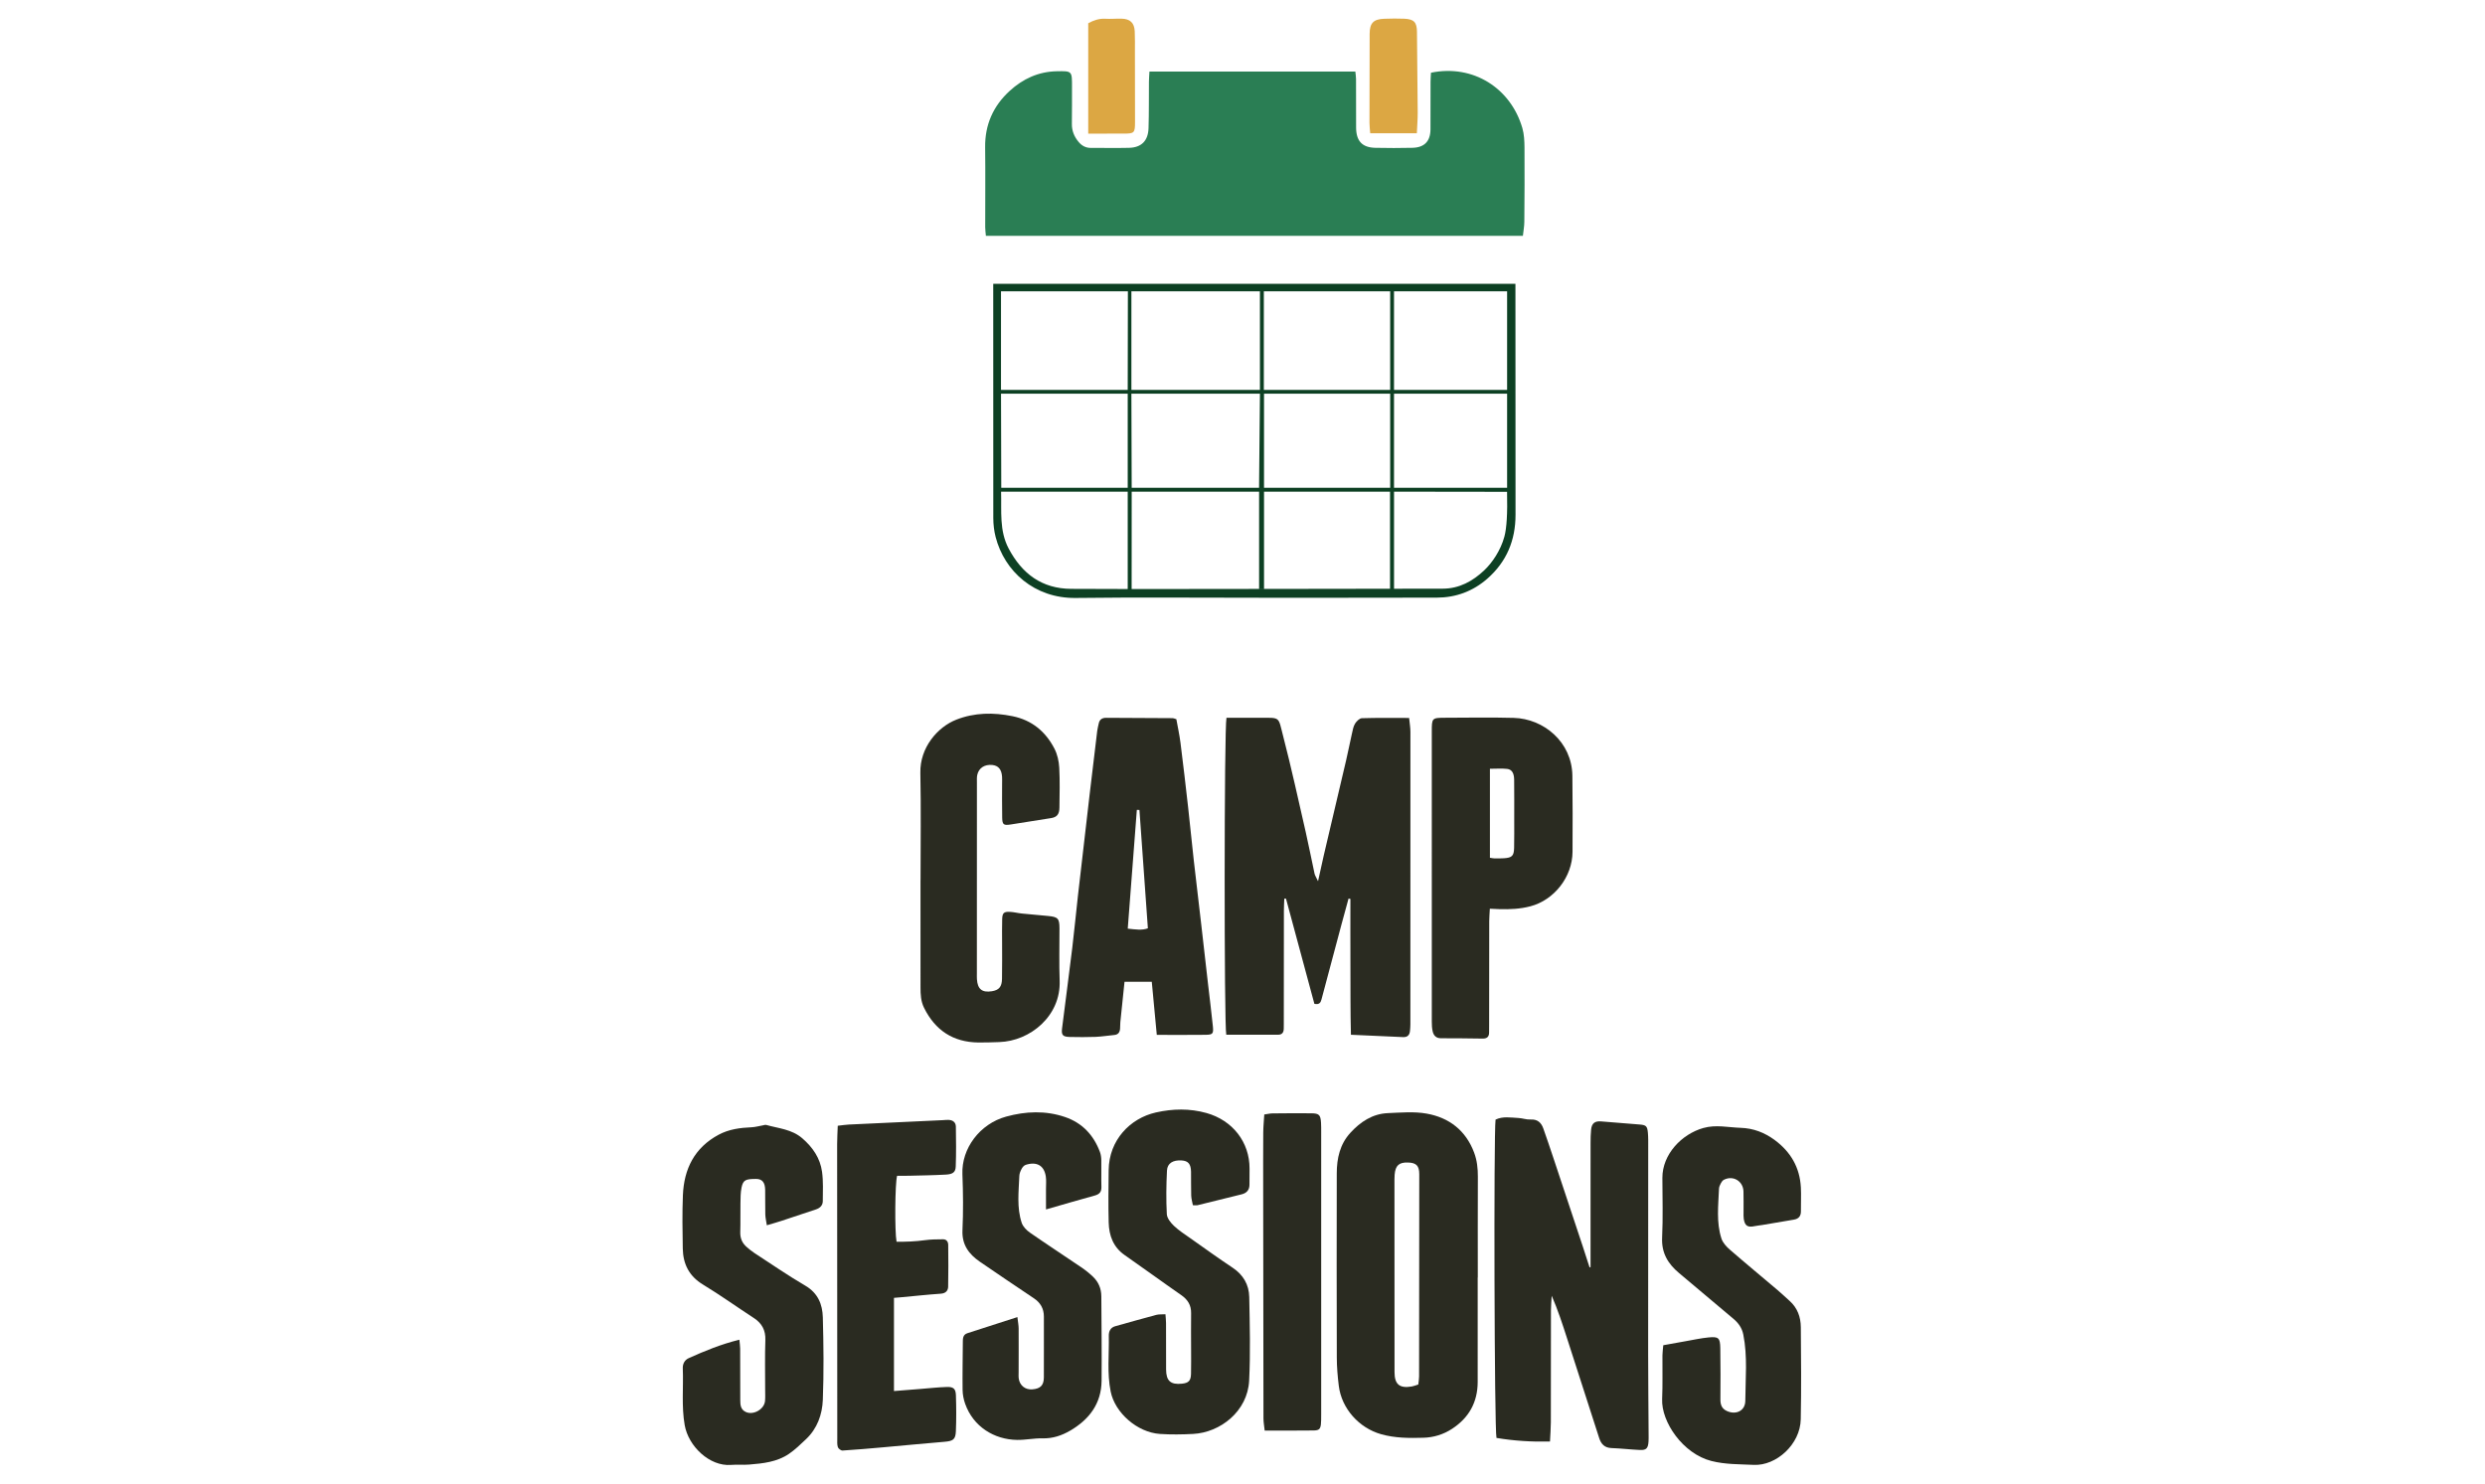
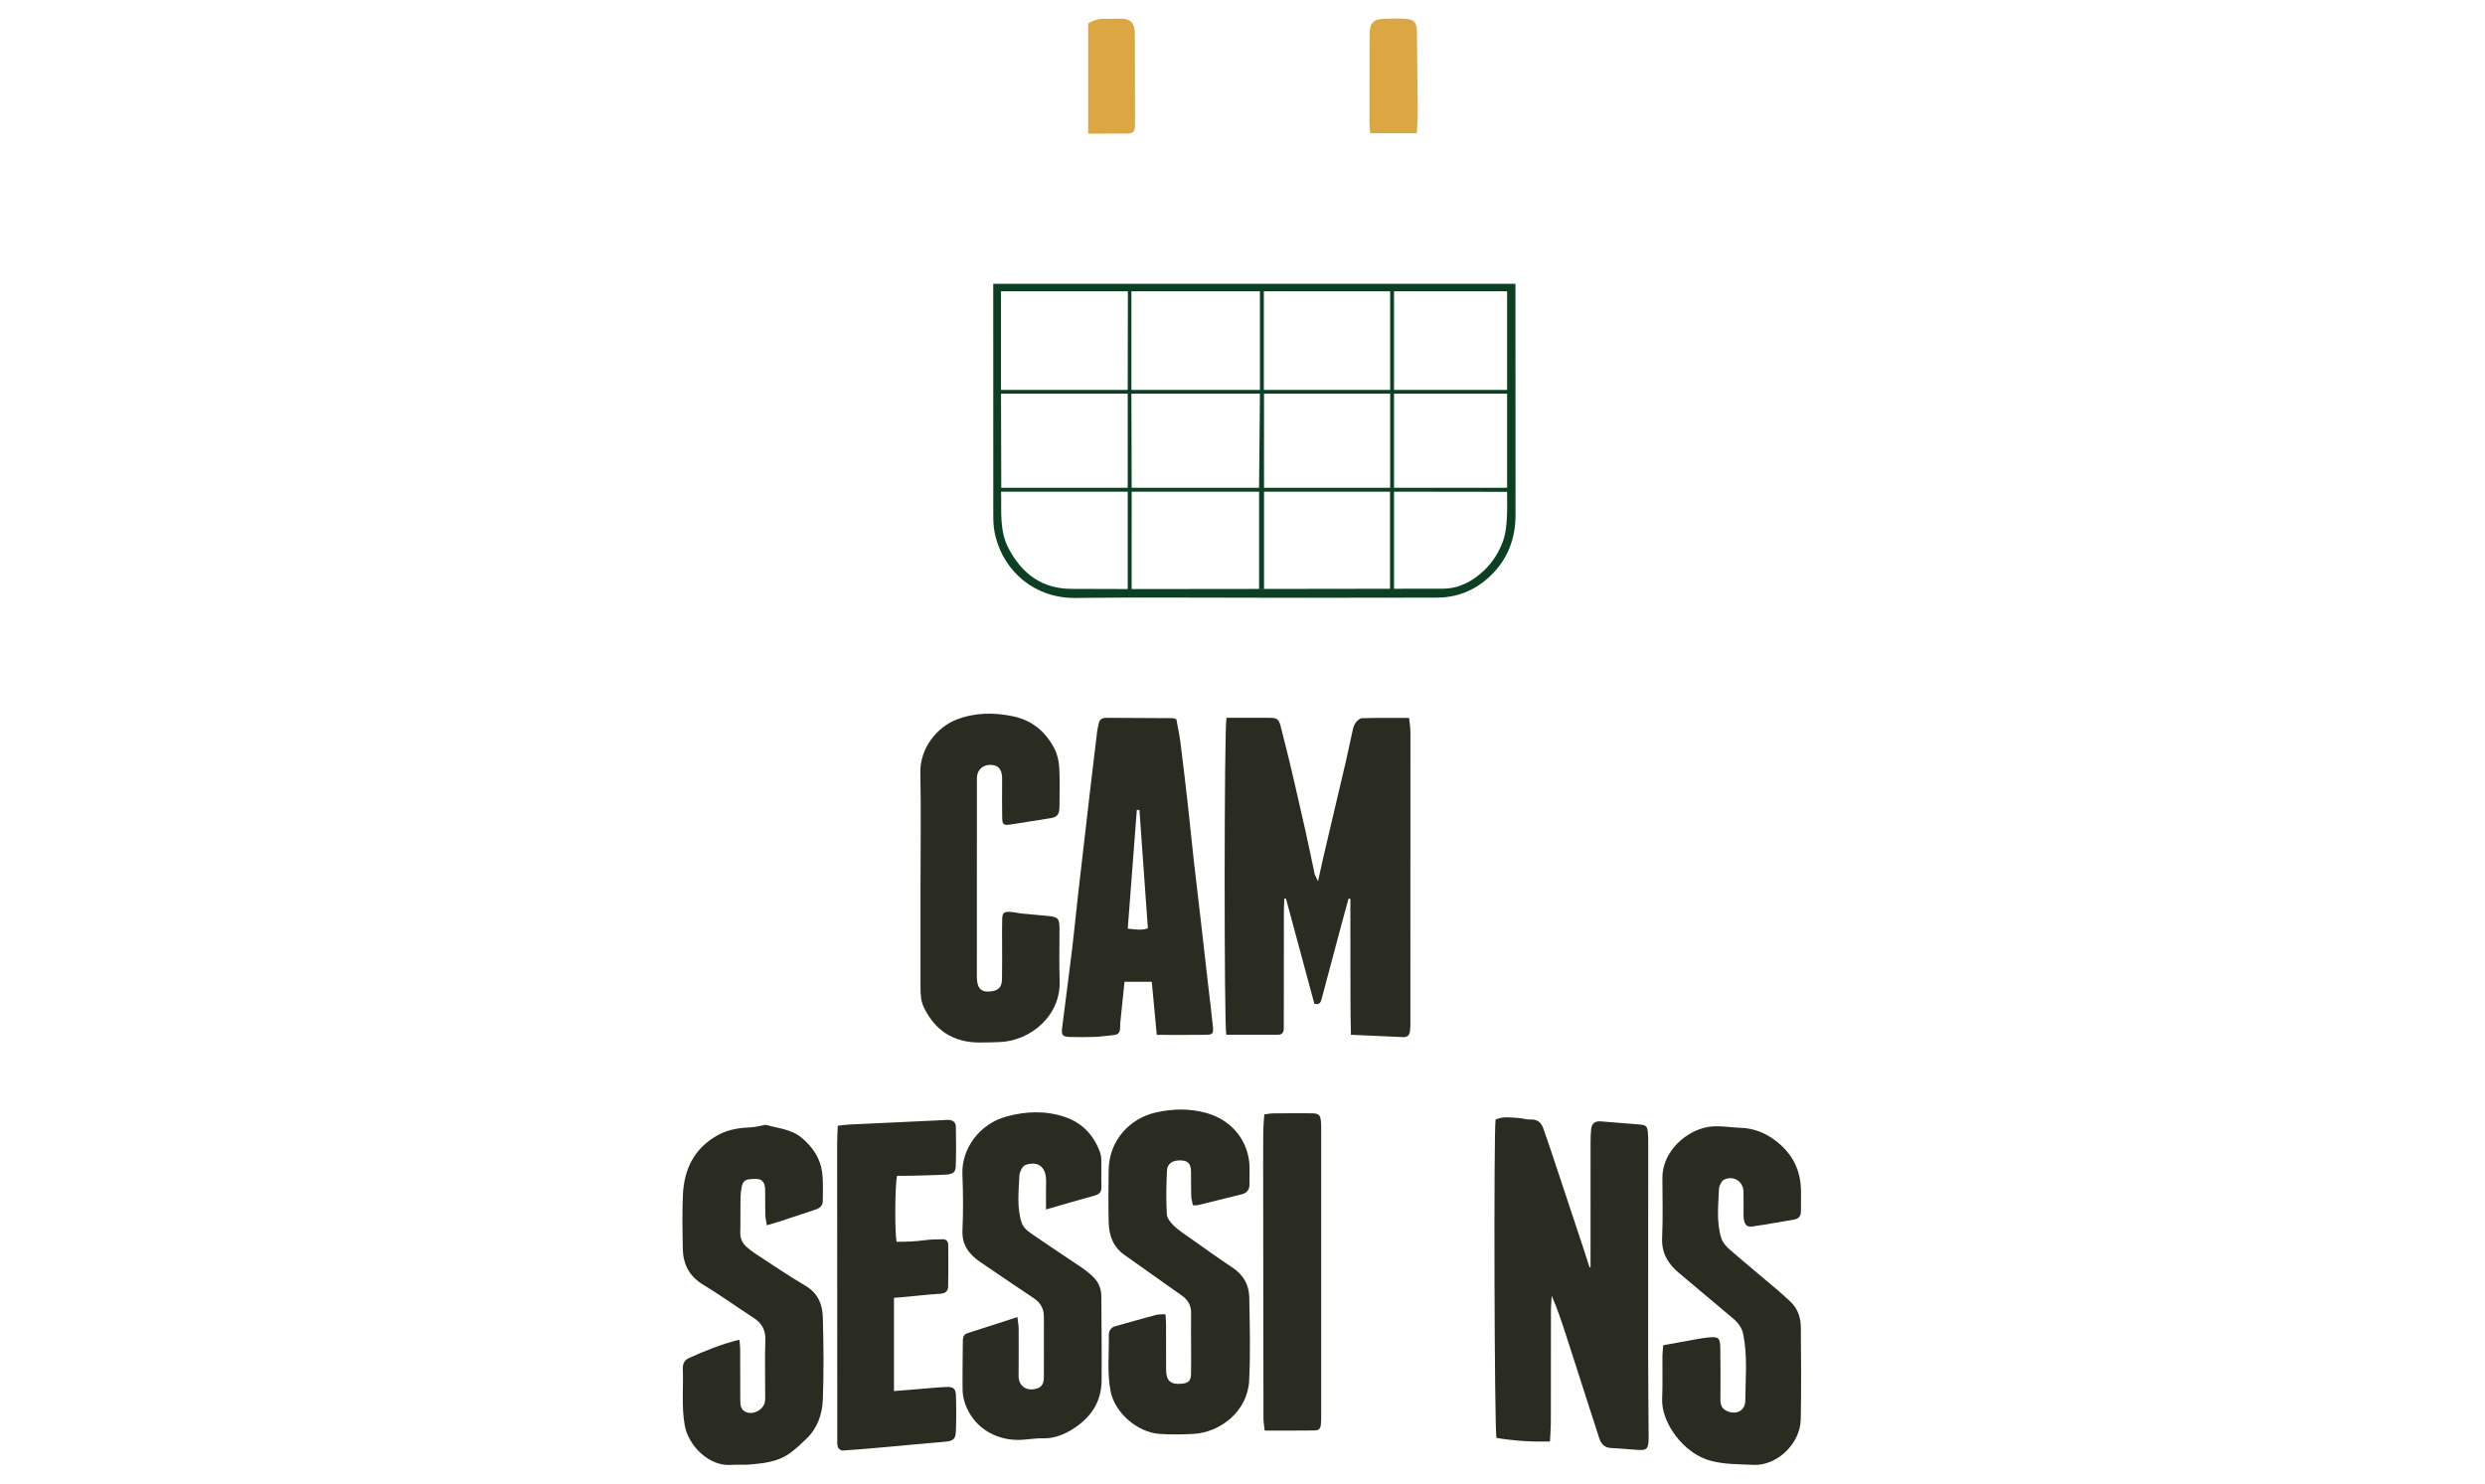
<svg xmlns="http://www.w3.org/2000/svg" width="670px" height="400px" viewBox="0 0 670 400" version="1.1">
  <title>icon-camp-sessions</title>
  <g id="icon-camp-sessions" stroke="none" stroke-width="1" fill="none" fill-rule="evenodd">
    <g id="Group-54" transform="translate(184, 5)">
-       <path d="M81.813,58.588 C81.743,57.742 81.63,57 81.629,56.258 C81.619,49.086 81.7,41.913 81.61,34.742 C81.532,28.634 83.776,23.586 88.223,19.514 C91.789,16.25 95.972,14.316 100.892,14.214 C105.047,14.128 105.044,14.128 105.031,18.388 C105.02,21.718 105.049,25.048 104.997,28.377 C104.967,30.278 105.638,31.876 106.83,33.29 C107.695,34.316 108.765,34.895 110.168,34.881 C113.583,34.847 117,34.948 120.413,34.859 C123.757,34.771 125.558,32.972 125.665,29.534 C125.796,25.355 125.737,21.169 125.774,16.986 C125.782,16.152 125.856,15.319 125.91,14.301 L181.423,14.301 C181.49,14.98 181.607,15.633 181.61,16.287 C181.629,20.641 181.614,24.996 181.629,29.35 C181.641,33.022 183.255,34.778 186.831,34.856 C190.159,34.929 193.492,34.93 196.82,34.85 C200.051,34.771 201.657,33.094 201.682,29.883 C201.714,25.614 201.686,21.345 201.7,17.076 C201.703,16.239 201.776,15.403 201.815,14.606 C213.223,12.265 223.331,18.8 226.448,29.506 C226.941,31.197 227.019,33.051 227.032,34.831 C227.081,41.491 227.042,48.151 226.986,54.811 C226.976,56.055 226.737,57.298 226.599,58.588 L81.813,58.588 Z" id="Fill-4" fill="#2A7E54" />
      <path d="M195.925,188.579 C196.061,189.977 196.272,191.142 196.273,192.307 C196.285,218.609 196.276,244.91 196.264,271.212 C196.264,271.807 196.214,272.405 196.154,272.999 C196.043,274.11 195.453,274.684 194.295,274.63 C189.727,274.419 185.159,274.217 180.235,273.996 C180.073,267.735 180.13,261.617 180.1,255.503 C180.07,249.459 180.093,243.416 180.093,237.373 L179.592,237.277 C178.956,239.605 178.31,241.929 177.687,244.259 C175.884,251.001 174.091,257.746 172.291,264.489 C172.078,265.29 171.738,265.951 170.38,265.66 C167.855,256.304 165.29,246.798 162.725,237.292 C162.573,237.295 162.421,237.297 162.269,237.299 C162.231,238.401 162.163,239.504 162.161,240.606 C162.147,250.767 162.144,260.928 162.136,271.089 C162.136,271.516 162.128,271.943 162.122,272.37 C162.107,273.377 161.676,273.99 160.593,273.99 C155.917,273.989 151.24,273.99 146.624,273.99 C146.027,271.549 146.047,191.137 146.682,188.531 C149.63,188.531 152.678,188.528 155.726,188.532 C161.294,188.538 160.578,188.137 161.955,193.456 C164.176,202.028 166.062,210.687 168.039,219.321 C168.893,223.05 169.608,226.811 170.423,230.549 C170.536,231.065 170.867,231.534 171.367,232.6 C171.968,229.881 172.412,227.765 172.905,225.661 C174.909,217.111 176.938,208.568 178.935,200.017 C179.497,197.612 179.962,195.184 180.51,192.775 C180.717,191.863 180.877,190.879 181.349,190.106 C181.744,189.462 182.552,188.666 183.198,188.646 C187.364,188.515 191.535,188.579 195.925,188.579" id="Fill-6" fill="#2A2B21" />
      <path d="M244.839,336.618 C244.839,325.46 244.835,314.301 244.845,303.143 C244.846,301.949 244.876,300.75 244.992,299.563 C245.159,297.855 246.008,297.217 247.708,297.36 C251.099,297.643 254.49,297.926 257.883,298.18 C259.789,298.322 260.132,298.558 260.3,300.41 C260.415,301.682 260.388,302.969 260.388,304.25 C260.383,322.784 260.36,341.318 260.371,359.852 C260.375,367.196 260.453,374.54 260.495,381.883 C260.499,382.481 260.508,383.081 260.47,383.677 C260.352,385.498 259.873,386.029 258.138,385.949 C255.583,385.832 253.036,385.528 250.481,385.434 C248.635,385.366 247.692,384.361 247.176,382.759 C244.27,373.752 241.372,364.743 238.47,355.735 C237.25,351.948 236.025,348.163 234.37,344.374 C234.298,345.66 234.165,346.946 234.163,348.233 C234.144,358.311 234.16,368.39 234.137,378.468 C234.133,380.14 233.99,381.813 233.903,383.677 C228.797,383.78 224.084,383.473 219.479,382.698 C218.911,380.597 218.714,300.809 219.228,296.878 C221.183,295.925 223.311,296.336 225.392,296.437 C226.483,296.49 227.574,296.912 228.646,296.848 C230.523,296.737 231.538,297.668 232.105,299.26 C233.047,301.908 233.942,304.574 234.831,307.241 C237.471,315.164 240.102,323.091 242.729,331.019 C243.36,332.922 243.966,334.832 244.583,336.738 C244.668,336.698 244.754,336.658 244.839,336.618" id="Fill-8" fill="#2A2B21" />
-       <path d="M198.396,368.302 C198.482,367.479 198.611,366.811 198.611,366.142 C198.638,347.961 198.657,329.778 198.658,311.597 C198.659,309.297 197.85,308.513 195.605,308.445 C193.194,308.371 192.222,309.255 192.019,311.718 C191.984,312.143 191.971,312.571 191.971,312.997 C191.973,330.325 191.968,347.653 191.991,364.982 C191.996,368.303 193.38,369.398 196.686,368.82 C197.184,368.733 197.66,368.529 198.396,368.302 L198.396,368.302 Z M214.412,339.426 C214.412,348.817 214.419,358.208 214.409,367.599 C214.404,373.068 212.053,377.281 207.49,380.252 C205.157,381.772 202.54,382.572 199.782,382.652 C195.951,382.763 192.132,382.765 188.361,381.696 C182.43,380.013 177.717,374.812 176.959,368.639 C176.649,366.116 176.433,363.563 176.426,361.023 C176.379,344.461 176.378,327.899 176.416,311.337 C176.425,307.334 177.257,303.518 180.071,300.448 C182.792,297.479 186.03,295.303 190.182,295.127 C193.668,294.98 197.253,294.651 200.643,295.254 C206.701,296.33 211.196,299.778 213.443,305.754 C214.237,307.868 214.467,310.033 214.457,312.278 C214.416,321.327 214.44,330.376 214.44,339.426 L214.412,339.426 Z" id="Fill-10" fill="#2A2B21" />
      <path d="M123.211,213.384 C122.978,213.377 122.745,213.371 122.511,213.363 C121.698,224 120.884,234.637 120.062,245.384 C122.15,245.602 123.878,245.896 125.486,245.296 C124.721,234.562 123.966,223.973 123.211,213.384 M127.889,274.028 C127.424,269.099 126.994,264.537 126.54,259.718 L119.19,259.718 C118.811,263.357 118.429,266.968 118.064,270.581 C118.004,271.175 118.044,271.778 117.992,272.372 C117.908,273.323 117.496,273.967 116.432,274.061 C114.745,274.21 113.066,274.5 111.376,274.567 C109.073,274.659 106.763,274.636 104.458,274.591 C102.55,274.554 102.126,274.091 102.35,272.29 C103.257,265.02 104.229,257.758 105.112,250.484 C105.676,245.832 106.103,241.162 106.632,236.505 C107.671,227.362 108.732,218.222 109.798,209.082 C110.459,203.412 111.141,197.743 111.83,192.076 C111.912,191.402 112.104,190.742 112.237,190.075 C112.46,188.967 113.171,188.534 114.256,188.54 C120.234,188.574 126.212,188.595 132.19,188.633 C132.432,188.635 132.672,188.769 133.168,188.918 C133.534,190.979 134.008,193.123 134.284,195.292 C135.013,201.04 135.678,206.797 136.327,212.554 C136.871,217.378 137.33,222.212 137.872,227.036 C138.517,232.789 139.216,238.536 139.88,244.287 C140.485,249.527 141.071,254.77 141.672,260.011 C142.118,263.902 142.615,267.788 143.009,271.685 C143.216,273.73 143.002,273.985 141.028,274.011 C136.777,274.067 132.524,274.028 127.889,274.028" id="Fill-12" fill="#2A2B21" />
      <path d="M22.753,325.365 C22.587,324.243 22.363,323.349 22.339,322.45 C22.28,320.231 22.344,318.009 22.3,315.79 C22.262,313.835 21.512,312.863 19.845,312.87 C17.109,312.883 16.375,313.09 15.94,315.166 C15.645,316.57 15.666,318.05 15.639,319.498 C15.592,322.059 15.671,324.623 15.59,327.183 C15.537,328.856 16.105,330.185 17.349,331.247 C17.996,331.799 18.651,332.355 19.362,332.818 C23.933,335.795 28.431,338.9 33.135,341.654 C36.522,343.637 37.754,346.678 37.849,350.166 C38.052,357.59 38.135,365.032 37.847,372.45 C37.694,376.382 36.349,380.161 33.336,383.021 C31.858,384.423 30.376,385.866 28.702,387.006 C25.495,389.189 21.719,389.581 17.973,389.884 C16.36,390.014 14.722,389.846 13.109,389.973 C7.328,390.43 1.611,384.961 0.609,379.254 C-0.288,374.144 0.301,369.04 0.092,363.939 C0.042,362.714 0.613,361.68 1.672,361.203 C6.007,359.247 10.404,357.438 15.35,356.22 C15.438,357.178 15.559,357.894 15.562,358.612 C15.586,363.223 15.586,367.835 15.59,372.446 C15.591,373.761 15.657,375.04 17.077,375.702 C19.115,376.653 22.066,374.987 22.266,372.729 C22.356,371.712 22.297,370.681 22.299,369.656 C22.305,365.216 22.199,360.771 22.354,356.336 C22.448,353.638 21.412,351.782 19.219,350.352 C14.648,347.371 10.205,344.184 5.542,341.357 C1.785,339.079 0.164,335.808 0.089,331.639 C0.004,326.858 -0.072,322.069 0.12,317.294 C0.405,310.184 3.237,304.449 9.753,300.952 C12.528,299.462 15.547,299.072 18.639,298.939 C19.637,298.896 20.624,298.607 21.617,298.438 C21.948,298.381 22.315,298.232 22.612,298.316 C25.932,299.254 29.472,299.465 32.302,301.904 C35.145,304.355 37.134,307.272 37.639,310.952 C37.995,313.547 37.853,316.218 37.839,318.854 C37.832,319.988 37.106,320.717 36.025,321.076 C32.884,322.119 29.749,323.177 26.605,324.209 C25.484,324.578 24.344,324.889 22.753,325.365" id="Fill-14" fill="#2A2B21" />
      <path d="M264.45,357.709 C266.579,357.324 268.568,356.955 270.561,356.606 C272.571,356.255 274.573,355.814 276.598,355.61 C279.343,355.333 279.773,355.705 279.824,358.479 C279.907,363.089 279.879,367.701 279.852,372.312 C279.844,373.713 280.203,374.799 281.573,375.434 C284.044,376.579 286.55,375.402 286.565,372.69 C286.599,366.734 287.209,360.749 286.023,354.819 C285.664,353.025 284.693,351.703 283.363,350.58 C278.477,346.454 273.579,342.339 268.68,338.228 C265.723,335.747 263.947,332.842 264.137,328.725 C264.386,323.357 264.227,317.969 264.208,312.59 C264.185,306.214 269.433,300.78 275.237,299.139 C278.667,298.17 281.943,298.983 285.296,299.089 C288.758,299.198 291.769,300.366 294.511,302.396 C298.802,305.572 301.255,309.779 301.544,315.137 C301.659,317.266 301.53,319.406 301.561,321.54 C301.581,322.873 300.968,323.623 299.678,323.843 C296.835,324.33 293.992,324.813 291.147,325.29 C290.477,325.403 289.794,325.449 289.131,325.591 C287.207,326.003 286.45,325.543 286.15,323.658 C286.057,323.073 286.095,322.466 286.093,321.868 C286.084,319.99 286.128,318.11 286.072,316.233 C285.988,313.436 283.237,311.819 280.769,313.112 C280.428,313.291 280.156,313.692 279.968,314.051 C279.733,314.499 279.492,315.006 279.473,315.495 C279.297,319.999 278.708,324.549 280.13,328.941 C280.496,330.072 281.462,331.126 282.394,331.936 C286.644,335.627 290.986,339.211 295.28,342.852 C296.386,343.789 297.433,344.795 298.515,345.76 C300.631,347.646 301.509,350.124 301.533,352.834 C301.607,361.116 301.681,369.401 301.513,377.68 C301.376,384.459 294.89,390.255 288.835,389.964 C285.007,389.78 281.202,389.877 277.416,388.914 C269.708,386.954 263.88,378.338 264.143,372.226 C264.312,368.304 264.19,364.371 264.225,360.444 C264.233,359.613 264.358,358.783 264.45,357.709" id="Fill-16" fill="#2A2B21" />
      <path d="M137.621,319.96 C137.467,319.108 137.2,318.233 137.17,317.35 C137.099,315.218 137.164,313.082 137.125,310.948 C137.086,308.818 136.359,307.991 134.539,307.883 C132.272,307.749 130.736,308.633 130.638,310.606 C130.442,314.52 130.388,318.456 130.596,322.367 C130.655,323.467 131.649,324.696 132.53,325.532 C133.88,326.812 135.485,327.83 137.016,328.912 C140.775,331.566 144.508,334.261 148.34,336.808 C151.215,338.72 152.754,341.397 152.817,344.711 C152.962,352.221 153.166,359.75 152.792,367.243 C152.378,375.521 145.023,381.24 137.695,381.623 C134.715,381.779 131.709,381.825 128.734,381.626 C122.623,381.218 116.617,375.928 115.46,370.215 C114.447,365.213 115.064,360.179 114.952,355.16 C114.927,354.035 115.352,352.958 116.656,352.594 C120.346,351.564 124.029,350.513 127.731,349.528 C128.448,349.338 129.237,349.414 130.226,349.352 C130.288,350.24 130.382,350.977 130.384,351.714 C130.401,355.898 130.383,360.081 130.402,364.264 C130.416,367.336 131.63,368.398 134.695,368.076 C136.461,367.891 137.072,367.287 137.119,365.451 C137.176,363.233 137.144,361.012 137.143,358.793 C137.142,355.549 137.094,352.304 137.145,349.06 C137.179,346.88 136.219,345.394 134.456,344.171 C129.35,340.631 124.337,336.958 119.237,333.409 C116.129,331.247 115.012,328.127 114.92,324.594 C114.797,319.902 114.865,315.204 114.913,310.509 C114.997,302.375 120.727,296.509 127.639,294.949 C132.192,293.921 136.758,293.832 141.27,295.091 C148.3,297.051 152.922,302.912 152.901,310.095 C152.896,311.547 152.885,312.998 152.88,314.449 C152.874,315.856 152.102,316.683 150.811,317.011 C146.852,318.016 142.884,318.985 138.916,319.949 C138.6,320.026 138.249,319.96 137.621,319.96" id="Fill-18" fill="#2A2B21" />
      <path d="M98.02,321.096 C98.02,318.907 98.023,317.224 98.018,315.541 C98.016,314.431 98.129,313.302 97.969,312.214 C97.526,309.191 95.441,308.132 92.54,309.079 C92.112,309.219 91.7,309.683 91.475,310.102 C91.157,310.693 90.857,311.375 90.832,312.03 C90.665,316.278 90.102,320.577 91.473,324.713 C91.814,325.742 92.786,326.721 93.716,327.367 C98.268,330.531 102.916,333.555 107.501,336.672 C108.624,337.435 109.705,338.291 110.686,339.228 C112.163,340.641 112.926,342.434 112.938,344.491 C112.981,352.092 113.082,359.694 113.008,367.295 C112.948,373.421 109.702,377.703 104.592,380.703 C102.291,382.054 99.841,382.886 97.067,382.815 C94.783,382.757 92.486,383.275 90.199,383.236 C84.056,383.131 78.429,379.698 76.228,373.513 C75.807,372.33 75.548,371.026 75.532,369.773 C75.477,365.504 75.568,361.233 75.594,356.963 C75.601,355.913 75.578,354.868 76.849,354.459 C81.208,353.054 85.566,351.649 90.308,350.12 C90.459,351.444 90.641,352.324 90.647,353.205 C90.672,357.134 90.644,361.063 90.64,364.992 C90.639,365.589 90.591,366.197 90.686,366.781 C90.982,368.613 92.469,369.746 94.312,369.608 C96.482,369.445 97.429,368.552 97.443,366.404 C97.479,360.938 97.43,355.471 97.449,350.005 C97.456,347.851 96.532,346.251 94.78,345.069 C89.906,341.78 85.011,338.524 80.173,335.183 C77.236,333.154 75.316,330.629 75.498,326.691 C75.729,321.662 75.678,316.609 75.483,311.577 C75.214,304.668 80.146,298.021 87.282,296.062 C92.546,294.617 97.892,294.39 103.133,296.171 C107.776,297.748 110.863,301.034 112.564,305.606 C112.825,306.307 112.92,307.103 112.933,307.859 C112.976,310.248 112.889,312.641 112.961,315.03 C113.002,316.391 112.415,317.007 111.148,317.353 C106.983,318.491 102.841,319.714 98.02,321.096" id="Fill-20" fill="#2A2B21" />
      <path d="M64.196,232.306 C64.196,222.656 64.344,213.003 64.145,203.356 C64.005,196.602 68.749,191.019 73.877,189.024 C78.77,187.12 83.833,187.056 88.976,188.099 C94.231,189.166 97.9,192.236 100.289,196.845 C101.085,198.38 101.498,200.243 101.593,201.984 C101.79,205.56 101.679,209.154 101.643,212.741 C101.625,214.551 100.96,215.331 99.391,215.581 C95.781,216.157 92.171,216.73 88.559,217.294 C86.596,217.6 86.248,217.379 86.208,215.461 C86.144,212.388 86.187,209.312 86.185,206.238 C86.184,205.64 86.212,205.04 86.175,204.445 C86.052,202.461 85.189,201.432 83.54,201.26 C81.489,201.046 79.896,202.058 79.487,203.927 C79.344,204.584 79.393,205.287 79.393,205.969 C79.386,223.134 79.384,240.3 79.382,257.466 C79.382,257.978 79.364,258.492 79.396,259.002 C79.565,261.697 80.786,262.686 83.405,262.268 C85.335,261.96 86.114,261.104 86.159,258.92 C86.224,255.676 86.181,252.43 86.184,249.185 C86.186,247.05 86.138,244.913 86.208,242.78 C86.261,241.174 86.666,240.791 88.226,240.857 C89.324,240.903 90.41,241.197 91.509,241.31 C93.884,241.554 96.265,241.738 98.641,241.974 C101.269,242.235 101.645,242.658 101.653,245.338 C101.667,250.035 101.529,254.737 101.702,259.428 C102.051,268.886 93.807,275.713 85.384,275.971 C83.507,276.028 81.629,276.11 79.752,276.083 C72.963,275.986 68.147,272.808 65.143,266.735 C64.269,264.969 64.188,263.135 64.187,261.257 C64.183,251.607 64.185,241.957 64.185,232.306 L64.196,232.306 Z" id="Fill-22" fill="#2A2B21" />
-       <path d="M217.708,226.278 C218.264,226.358 218.595,226.443 218.926,226.446 C219.777,226.456 220.63,226.463 221.479,226.409 C223.655,226.271 224.181,225.775 224.232,223.622 C224.292,221.069 224.263,218.514 224.264,215.96 C224.265,212.385 224.285,208.809 224.243,205.233 C224.223,203.475 223.641,202.467 222.368,202.319 C220.898,202.148 219.392,202.279 217.708,202.279 L217.708,226.278 Z M217.684,240.015 C217.617,241.379 217.526,242.383 217.524,243.388 C217.507,252.692 217.505,261.997 217.497,271.301 C217.496,271.984 217.481,272.667 217.486,273.35 C217.495,274.519 216.932,275.047 215.755,275.03 C212.001,274.977 208.246,274.929 204.492,274.937 C203.226,274.939 202.568,274.233 202.298,273.185 C202.069,272.294 202.038,271.336 202.038,270.407 C202.028,244.372 202.031,218.336 202.036,192.301 C202.037,188.568 202.051,188.534 205.682,188.523 C211.827,188.503 217.977,188.394 224.119,188.559 C232.197,188.776 239.812,195.033 239.941,204.148 C240.037,210.976 240.011,217.806 239.982,224.635 C239.953,231.488 234.989,237.678 228.648,239.353 C225.854,240.091 223.115,240.201 220.305,240.129 C219.553,240.11 218.803,240.065 217.684,240.015 L217.684,240.015 Z" id="Fill-24" fill="#2A2B21" />
      <path d="M57.03,370.064 C59.628,369.856 61.913,369.671 64.198,369.491 C66.57,369.303 68.94,369.037 71.316,368.962 C73.062,368.907 73.674,369.447 73.731,371.199 C73.836,374.439 73.857,377.689 73.721,380.926 C73.627,383.144 72.931,383.552 70.638,383.741 C65.128,384.197 59.625,384.739 54.118,385.228 C50.471,385.551 46.824,385.876 43.171,386.102 C42.751,386.128 42.048,385.61 41.908,385.197 C41.67,384.499 41.745,383.684 41.745,382.918 C41.726,356.456 41.711,329.994 41.708,303.532 C41.708,301.935 41.812,300.338 41.875,298.532 C43.063,298.4 43.962,298.249 44.866,298.206 C53.291,297.802 61.718,297.416 70.144,297.024 C70.655,297.001 71.167,296.939 71.677,296.949 C72.872,296.972 73.7,297.57 73.719,298.78 C73.776,302.362 73.818,305.949 73.683,309.527 C73.625,311.06 72.895,311.6 71.039,311.702 C67.717,311.886 64.388,311.929 61.061,312.014 C59.973,312.042 58.883,312.018 57.874,312.018 C57.3,314.116 57.209,327.002 57.726,329.8 C60.272,329.837 62.852,329.735 65.446,329.376 C67.034,329.156 68.657,329.16 70.266,329.144 C71.208,329.135 71.647,329.818 71.655,330.665 C71.688,334.418 71.726,338.174 71.638,341.926 C71.613,343.013 70.967,343.72 69.655,343.81 C66.094,344.055 62.543,344.442 58.988,344.77 C58.405,344.824 57.82,344.867 57.03,344.933 L57.03,370.064 Z" id="Fill-26" fill="#2A2B21" />
      <path d="M222.344,101.143 L191.849,101.143 L191.849,126.518 L222.344,126.518 L222.344,101.143 Z M85.961,126.515 L120.052,126.515 L120.052,101.145 L85.894,101.145 L85.961,126.515 Z M190.82,101.149 L156.801,101.149 L156.801,126.518 L190.82,126.518 L190.82,101.149 Z M155.707,101.146 L121.043,101.146 L121.122,126.52 L155.467,126.52 L155.707,101.146 Z M85.913,127.565 C86.069,132.844 85.389,138.057 87.953,142.9 C91.54,149.676 96.892,153.74 104.831,153.77 C110.719,153.792 116.607,153.824 122.494,153.824 C144.19,153.823 199.11,153.721 204.983,153.721 C209.413,153.721 213.069,151.709 216.184,148.762 C218.296,146.764 220.589,143.456 221.613,139.678 C222.232,137.391 222.472,133.367 222.331,127.606 L191.856,127.565 L191.856,153.739 L190.778,153.739 C190.778,138.137 190.778,129.412 190.778,127.565 L156.805,127.565 C156.805,128.319 156.805,137.062 156.805,153.793 L155.476,153.793 C155.476,138.197 155.476,129.454 155.476,127.565 L121.125,127.565 L121.109,153.824 L120.052,153.824 L120.052,127.565 L85.913,127.565 Z M85.888,73.547 L85.888,100.134 L120.052,100.134 L120.098,73.547 L121.045,73.547 L121.045,100.134 L155.702,100.134 L155.702,73.547 L156.752,73.547 L156.752,100.134 L190.817,100.134 L190.817,73.547 L191.849,73.547 L191.849,100.134 L222.344,100.134 L222.344,73.547 L85.888,73.547 Z M224.588,71.519 C224.605,99.553 224.614,120.317 224.614,133.813 C224.614,140.668 222.214,146.475 217.005,151.03 C213.115,154.431 208.545,156.123 203.411,156.137 C187.439,156.182 171.467,156.162 155.494,156.166 C139.009,156.17 122.522,156.02 106.04,156.226 C94.915,156.366 86.821,149.061 84.438,139.779 C84.018,138.143 83.814,136.406 83.812,134.716 C83.79,120.993 83.784,99.927 83.794,71.519 L224.588,71.519 Z" id="Fill-28" fill="#0D4023" />
      <path d="M156.98,380.715 C156.848,379.448 156.655,378.452 156.653,377.455 C156.614,356.888 156.596,336.322 156.577,315.755 C156.573,310.635 156.557,305.514 156.593,300.394 C156.605,298.79 156.77,297.188 156.871,295.494 C157.756,295.371 158.413,295.206 159.071,295.2 C162.57,295.165 166.069,295.134 169.567,295.173 C171.67,295.196 172.048,295.617 172.174,297.753 C172.224,298.604 172.216,299.459 172.217,300.313 C172.217,325.659 172.214,351.005 172.216,376.35 C172.216,381.238 172.119,380.648 167.883,380.705 C164.312,380.754 160.74,380.715 156.98,380.715" id="Fill-30" fill="#2A2B21" />
      <path d="M198.005,30.937 L185.437,30.937 C185.363,29.948 185.235,29.043 185.235,28.137 C185.234,20.127 185.239,12.117 185.28,4.107 C185.295,1.193 186.337,0.152 189.247,0.061 C191.034,0.005 192.828,-0.036 194.613,0.046 C197.268,0.168 198.016,1.009 198.04,3.624 C198.108,10.866 198.199,18.108 198.239,25.35 C198.248,27.125 198.095,28.901 198.005,30.937" id="Fill-32" fill="#DCA743" />
      <path d="M109.406,31.029 L109.406,1.266 C110.87,0.47 112.329,-0.038 114.014,0.061 C115.459,0.145 116.915,0.003 118.366,0.033 C120.698,0.083 121.83,1.141 121.945,3.453 C122.033,5.242 121.991,7.037 121.995,8.83 C122.008,15.148 122.022,21.465 122.021,27.782 C122.021,30.869 121.872,31.017 118.903,31.027 C115.843,31.037 112.784,31.029 109.406,31.029" id="Fill-34" fill="#DCA743" />
    </g>
  </g>
</svg>